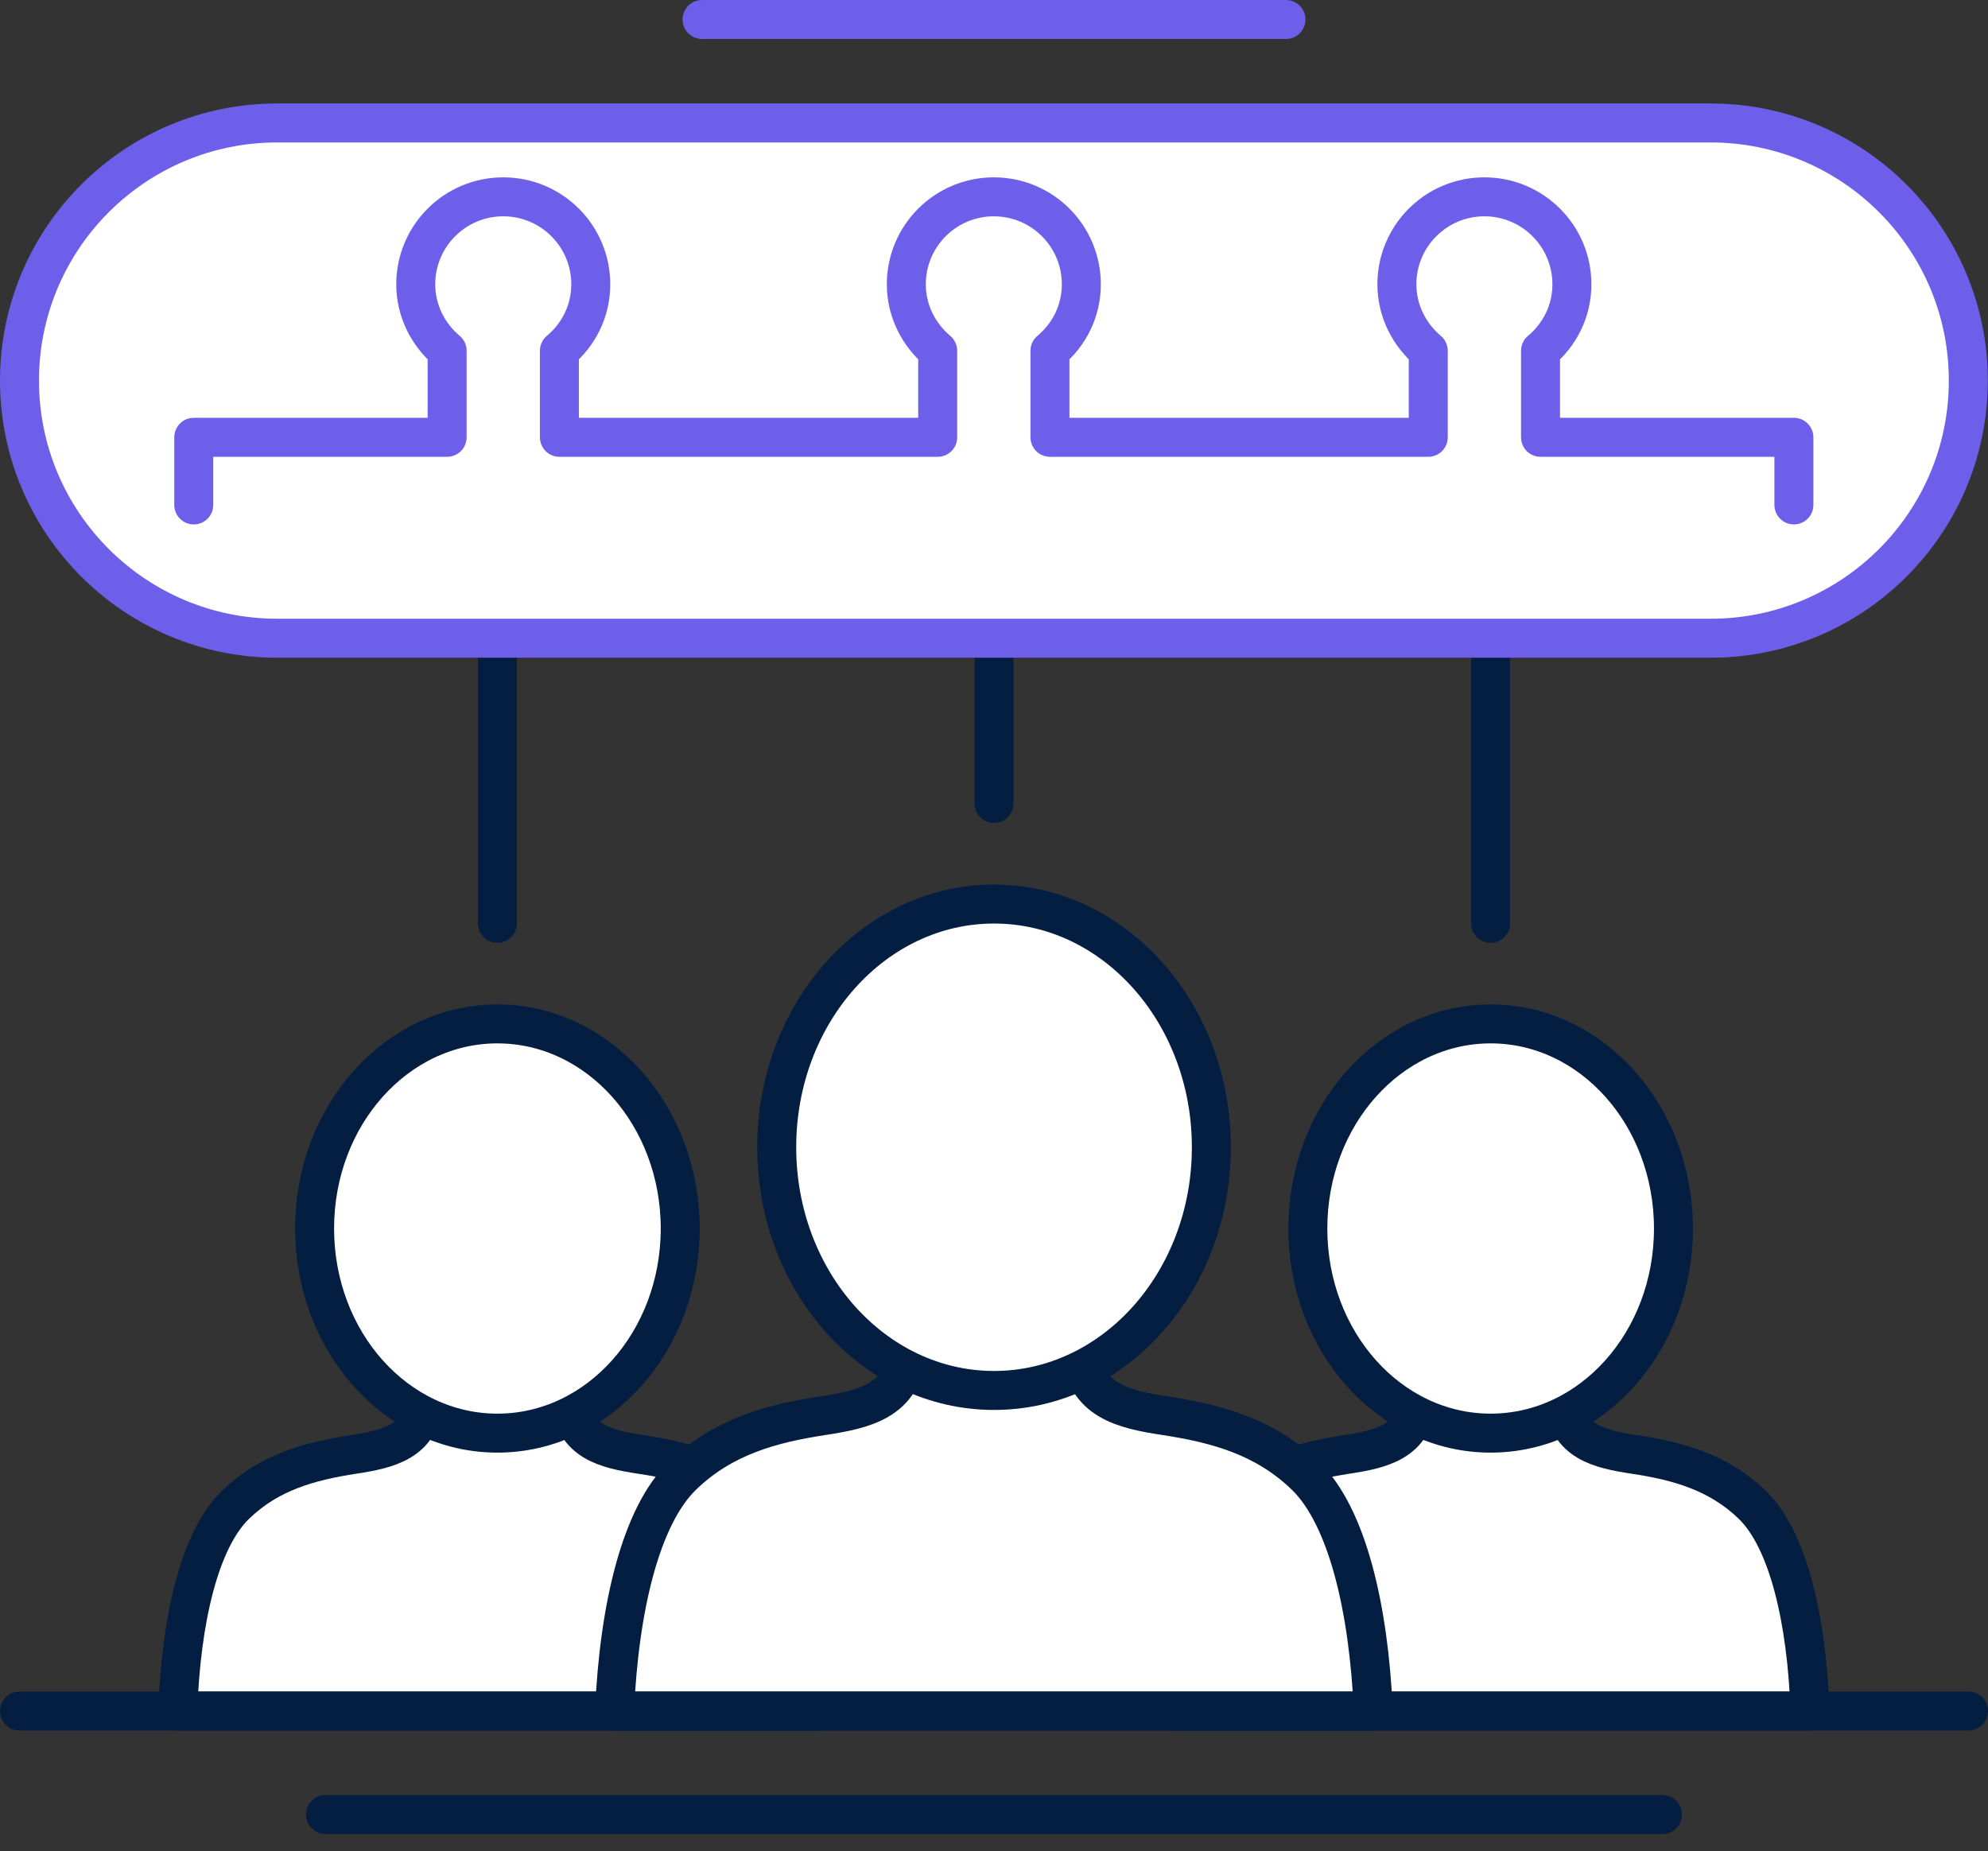
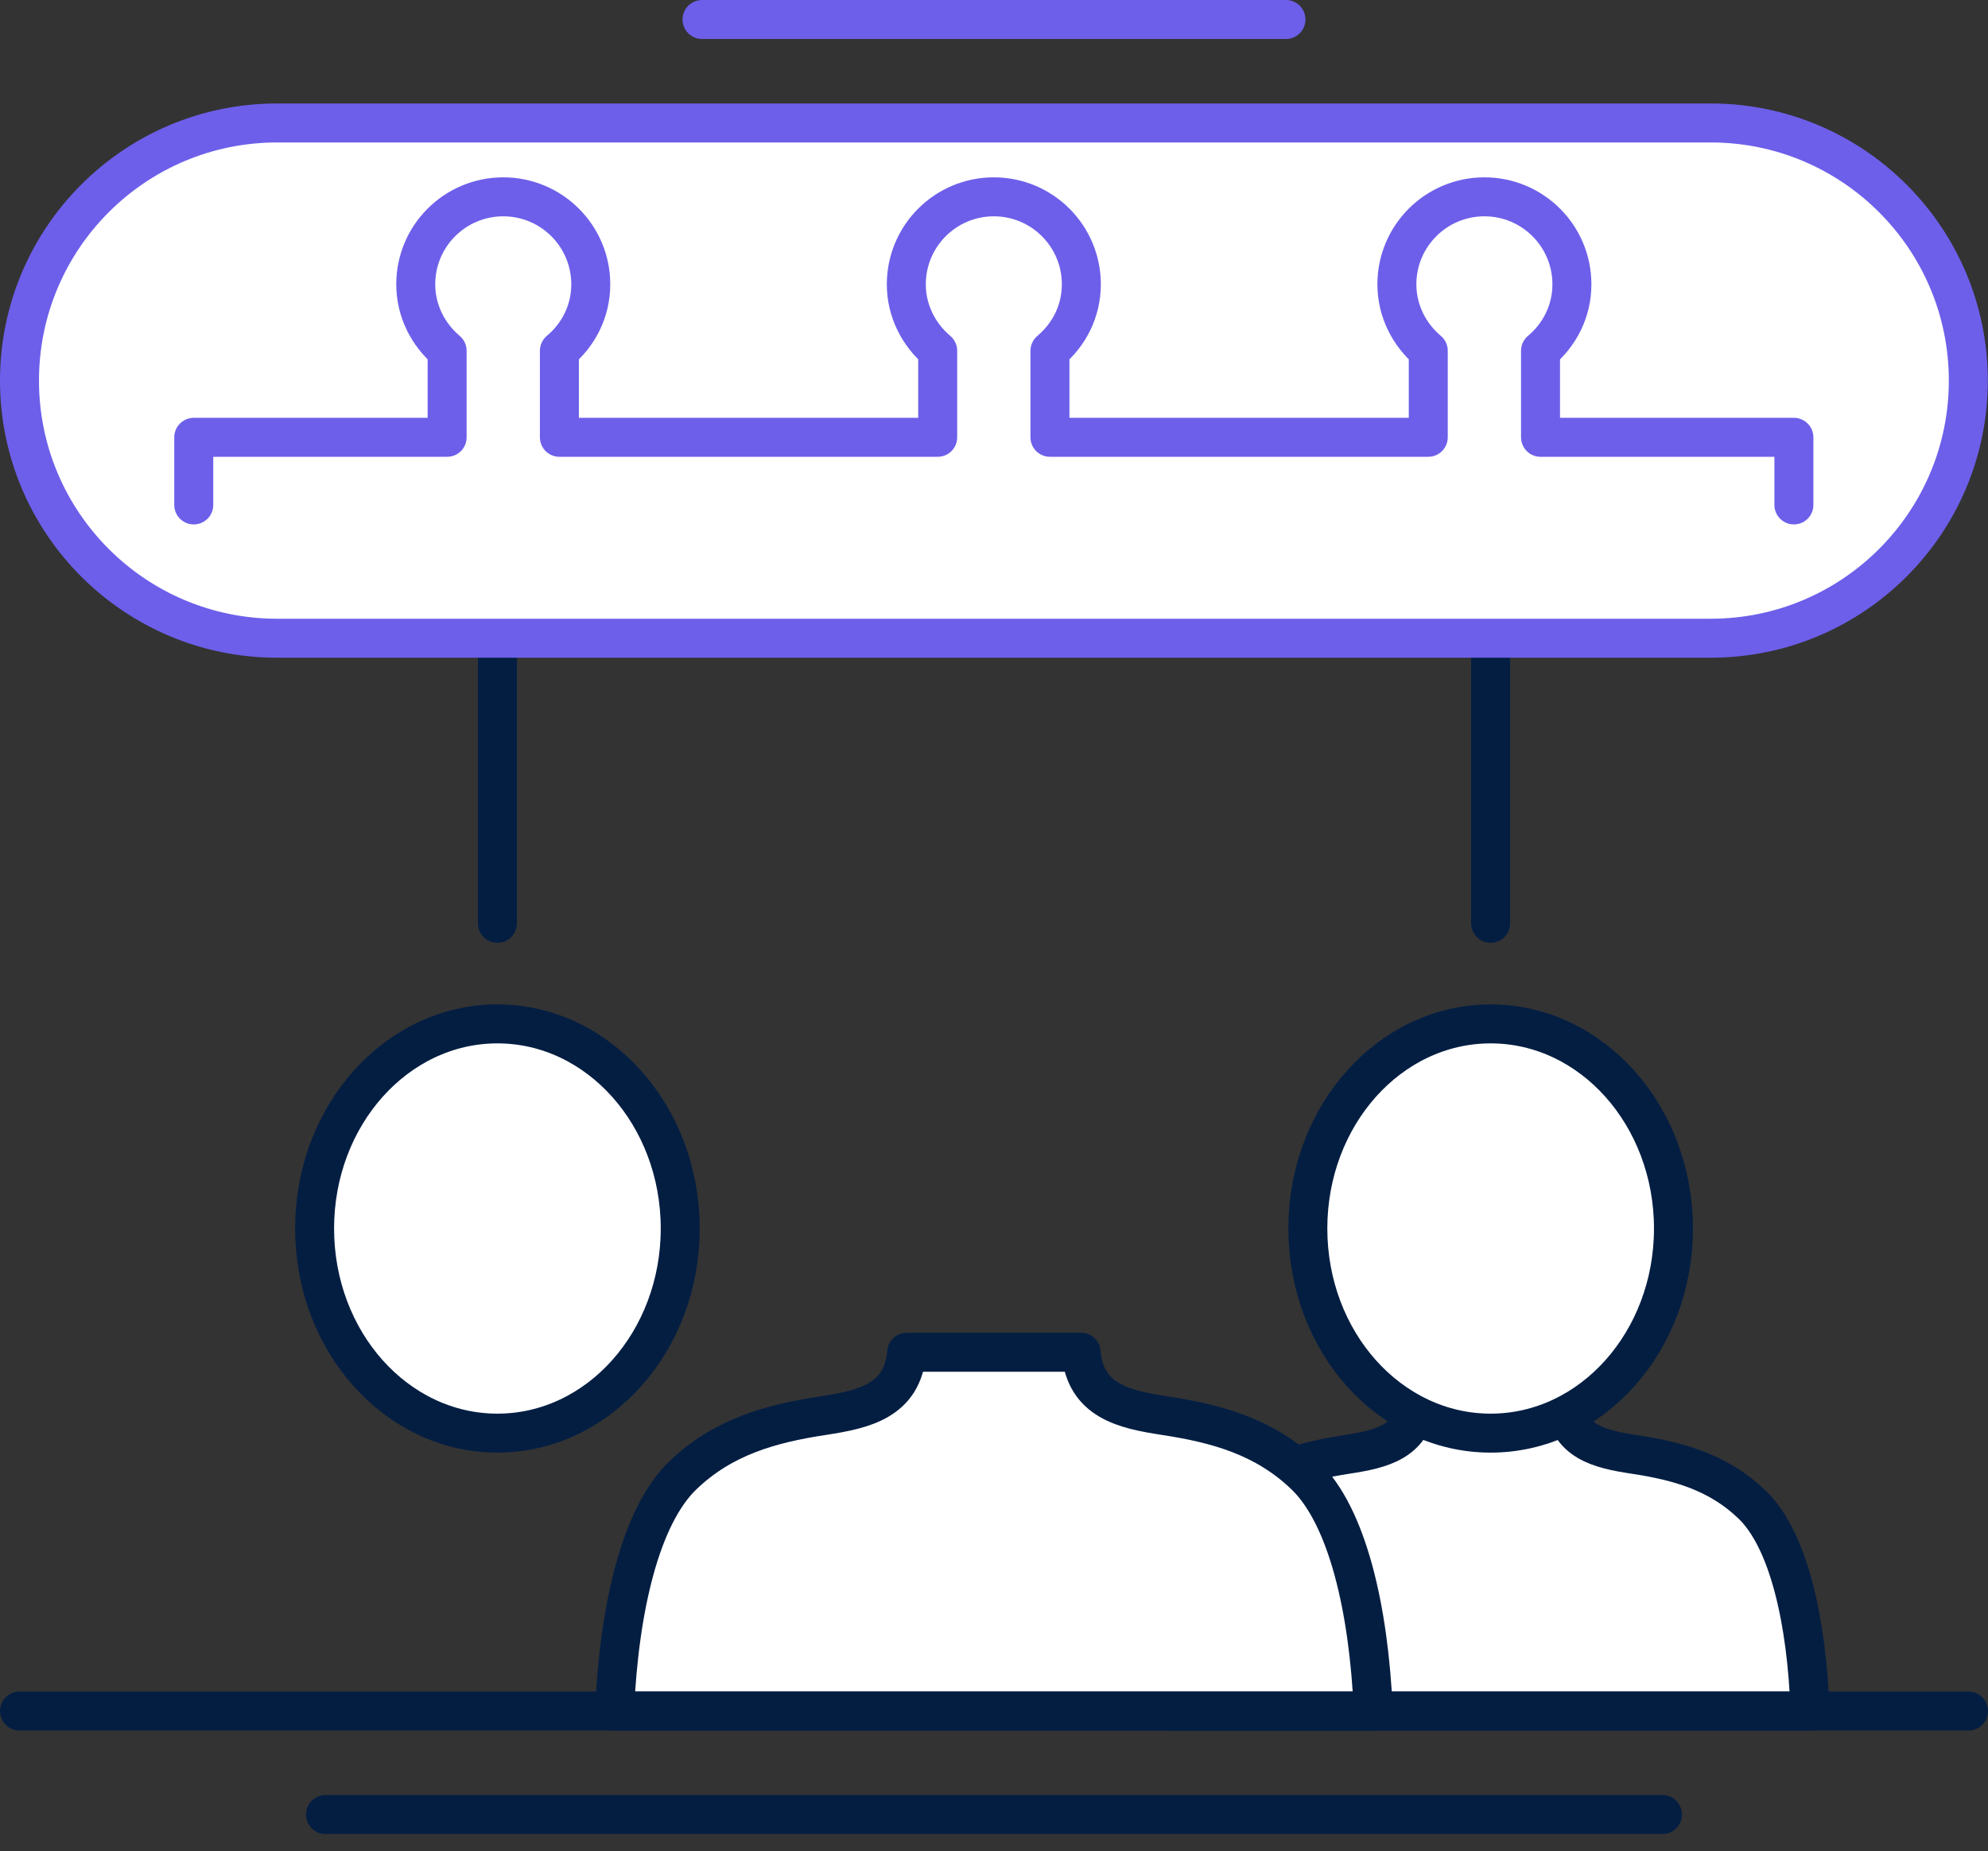
<svg xmlns="http://www.w3.org/2000/svg" width="102" height="95" viewBox="0 0 102 95" fill="none">
  <rect x="0" y="0" width="102" height="95" fill="#333333" stroke="none" />
  <g clip-path="url(#clip0_1923_583)">
-     <path d="M51 41.23V20.04" stroke="#041E42" stroke-width="2" stroke-linecap="round" stroke-linejoin="round" />
    <path d="M25.52 47.38V26.18" stroke="#041E42" stroke-width="2" stroke-linecap="round" stroke-linejoin="round" />
    <path d="M76.481 47.38V26.18" stroke="#041E42" stroke-width="2" stroke-linecap="round" stroke-linejoin="round" />
-     <path d="M41.921 87.8H9.121C9.281 83.17 10.221 79.02 12.081 77.22C13.801 75.55 15.871 74.98 18.151 74.63C19.901 74.36 21.571 73.99 21.741 71.88H29.271C29.461 73.99 31.111 74.36 32.861 74.63C35.141 74.97 37.221 75.55 38.951 77.22C40.821 79.02 41.751 83.19 41.911 87.8H41.921Z" fill="white" stroke="#041E42" stroke-width="2" stroke-linecap="round" stroke-linejoin="round" />
    <path d="M25.521 73.54C30.701 73.54 34.901 68.839 34.901 63.04C34.901 57.241 30.701 52.54 25.521 52.54C20.34 52.54 16.141 57.241 16.141 63.04C16.141 68.839 20.34 73.54 25.521 73.54Z" fill="white" stroke="#041E42" stroke-width="2" stroke-linecap="round" stroke-linejoin="round" />
    <path d="M92.878 87.8H60.078C60.238 83.18 61.168 79.02 63.038 77.22C64.758 75.55 66.848 74.98 69.108 74.63C70.868 74.36 72.528 73.99 72.698 71.88H80.248C80.418 73.99 82.078 74.36 83.838 74.63C86.108 74.97 88.188 75.55 89.908 77.22C91.768 79.02 92.708 83.18 92.868 87.8H92.878Z" fill="white" stroke="#041E42" stroke-width="2" stroke-linecap="round" stroke-linejoin="round" />
    <path d="M76.482 73.54C81.662 73.54 85.862 68.839 85.862 63.04C85.862 57.241 81.662 52.54 76.482 52.54C71.301 52.54 67.102 57.241 67.102 63.04C67.102 68.839 71.301 73.54 76.482 73.54Z" fill="white" stroke="#041E42" stroke-width="2" stroke-linecap="round" stroke-linejoin="round" />
    <path d="M70.471 87.8H31.531C31.761 82.52 32.871 77.8 35.021 75.72C37.081 73.73 39.541 73.05 42.251 72.64C44.331 72.32 46.311 71.88 46.521 69.39H55.471C55.681 71.88 57.661 72.32 59.741 72.64C62.451 73.05 64.911 73.73 66.971 75.72C69.121 77.8 70.231 82.52 70.461 87.8H70.471Z" fill="white" stroke="#041E42" stroke-width="2" stroke-linecap="round" stroke-linejoin="round" />
-     <path d="M51.002 71.35C57.16 71.35 62.152 65.763 62.152 58.87C62.152 51.978 57.16 46.39 51.002 46.39C44.844 46.39 39.852 51.978 39.852 58.87C39.852 65.763 44.844 71.35 51.002 71.35Z" fill="white" stroke="#041E42" stroke-width="2" stroke-linecap="round" stroke-linejoin="round" />
    <path d="M87.78 6.31H14.22C6.92 6.31 1 12.23 1 19.53C1 26.83 6.92 32.75 14.22 32.75H87.77C95.07 32.75 100.99 26.83 100.99 19.53C100.99 12.23 95.07 6.31 87.77 6.31H87.78Z" fill="white" stroke="#6D5FEA" stroke-width="2" stroke-linecap="round" stroke-linejoin="round" />
    <path d="M36.02 1H65.98" stroke="#6D5FEA" stroke-width="2" stroke-linecap="round" stroke-linejoin="round" />
    <path d="M9.941 25.91V22.44H22.941V18C21.971 17.18 21.331 15.96 21.331 14.59C21.331 12.11 23.341 10.1 25.821 10.1C28.301 10.1 30.311 12.11 30.311 14.59C30.311 15.97 29.681 17.18 28.701 18V22.44H48.111V18C47.141 17.18 46.501 15.96 46.501 14.59C46.501 12.11 48.511 10.1 50.991 10.1C53.471 10.1 55.481 12.11 55.481 14.59C55.481 15.97 54.851 17.18 53.871 18V22.44H73.281V18C72.311 17.18 71.671 15.96 71.671 14.59C71.671 12.11 73.681 10.1 76.161 10.1C78.641 10.1 80.651 12.11 80.651 14.59C80.651 15.97 80.021 17.18 79.041 18V22.44H92.041V25.91" fill="white" />
    <path d="M9.941 25.91V22.44H22.941V18C21.971 17.18 21.331 15.96 21.331 14.59C21.331 12.11 23.341 10.1 25.821 10.1C28.301 10.1 30.311 12.11 30.311 14.59C30.311 15.97 29.681 17.18 28.701 18V22.44H48.111V18C47.141 17.18 46.501 15.96 46.501 14.59C46.501 12.11 48.511 10.1 50.991 10.1C53.471 10.1 55.481 12.11 55.481 14.59C55.481 15.97 54.851 17.18 53.871 18V22.44H73.281V18C72.311 17.18 71.671 15.96 71.671 14.59C71.671 12.11 73.681 10.1 76.161 10.1C78.641 10.1 80.651 12.11 80.651 14.59C80.651 15.97 80.021 17.18 79.041 18V22.44H92.041V25.91" stroke="#6D5FEA" stroke-width="2" stroke-linecap="round" stroke-linejoin="round" />
    <path d="M1 87.8H101" stroke="#041E42" stroke-width="2" stroke-linecap="round" stroke-linejoin="round" />
    <path d="M16.699 93.11H85.299" stroke="#041E42" stroke-width="2" stroke-linecap="round" stroke-linejoin="round" />
  </g>
  <defs>
    <clipPath id="clip0_1923_583">
      <rect width="102" height="94.11" fill="white" />
    </clipPath>
  </defs>
</svg>